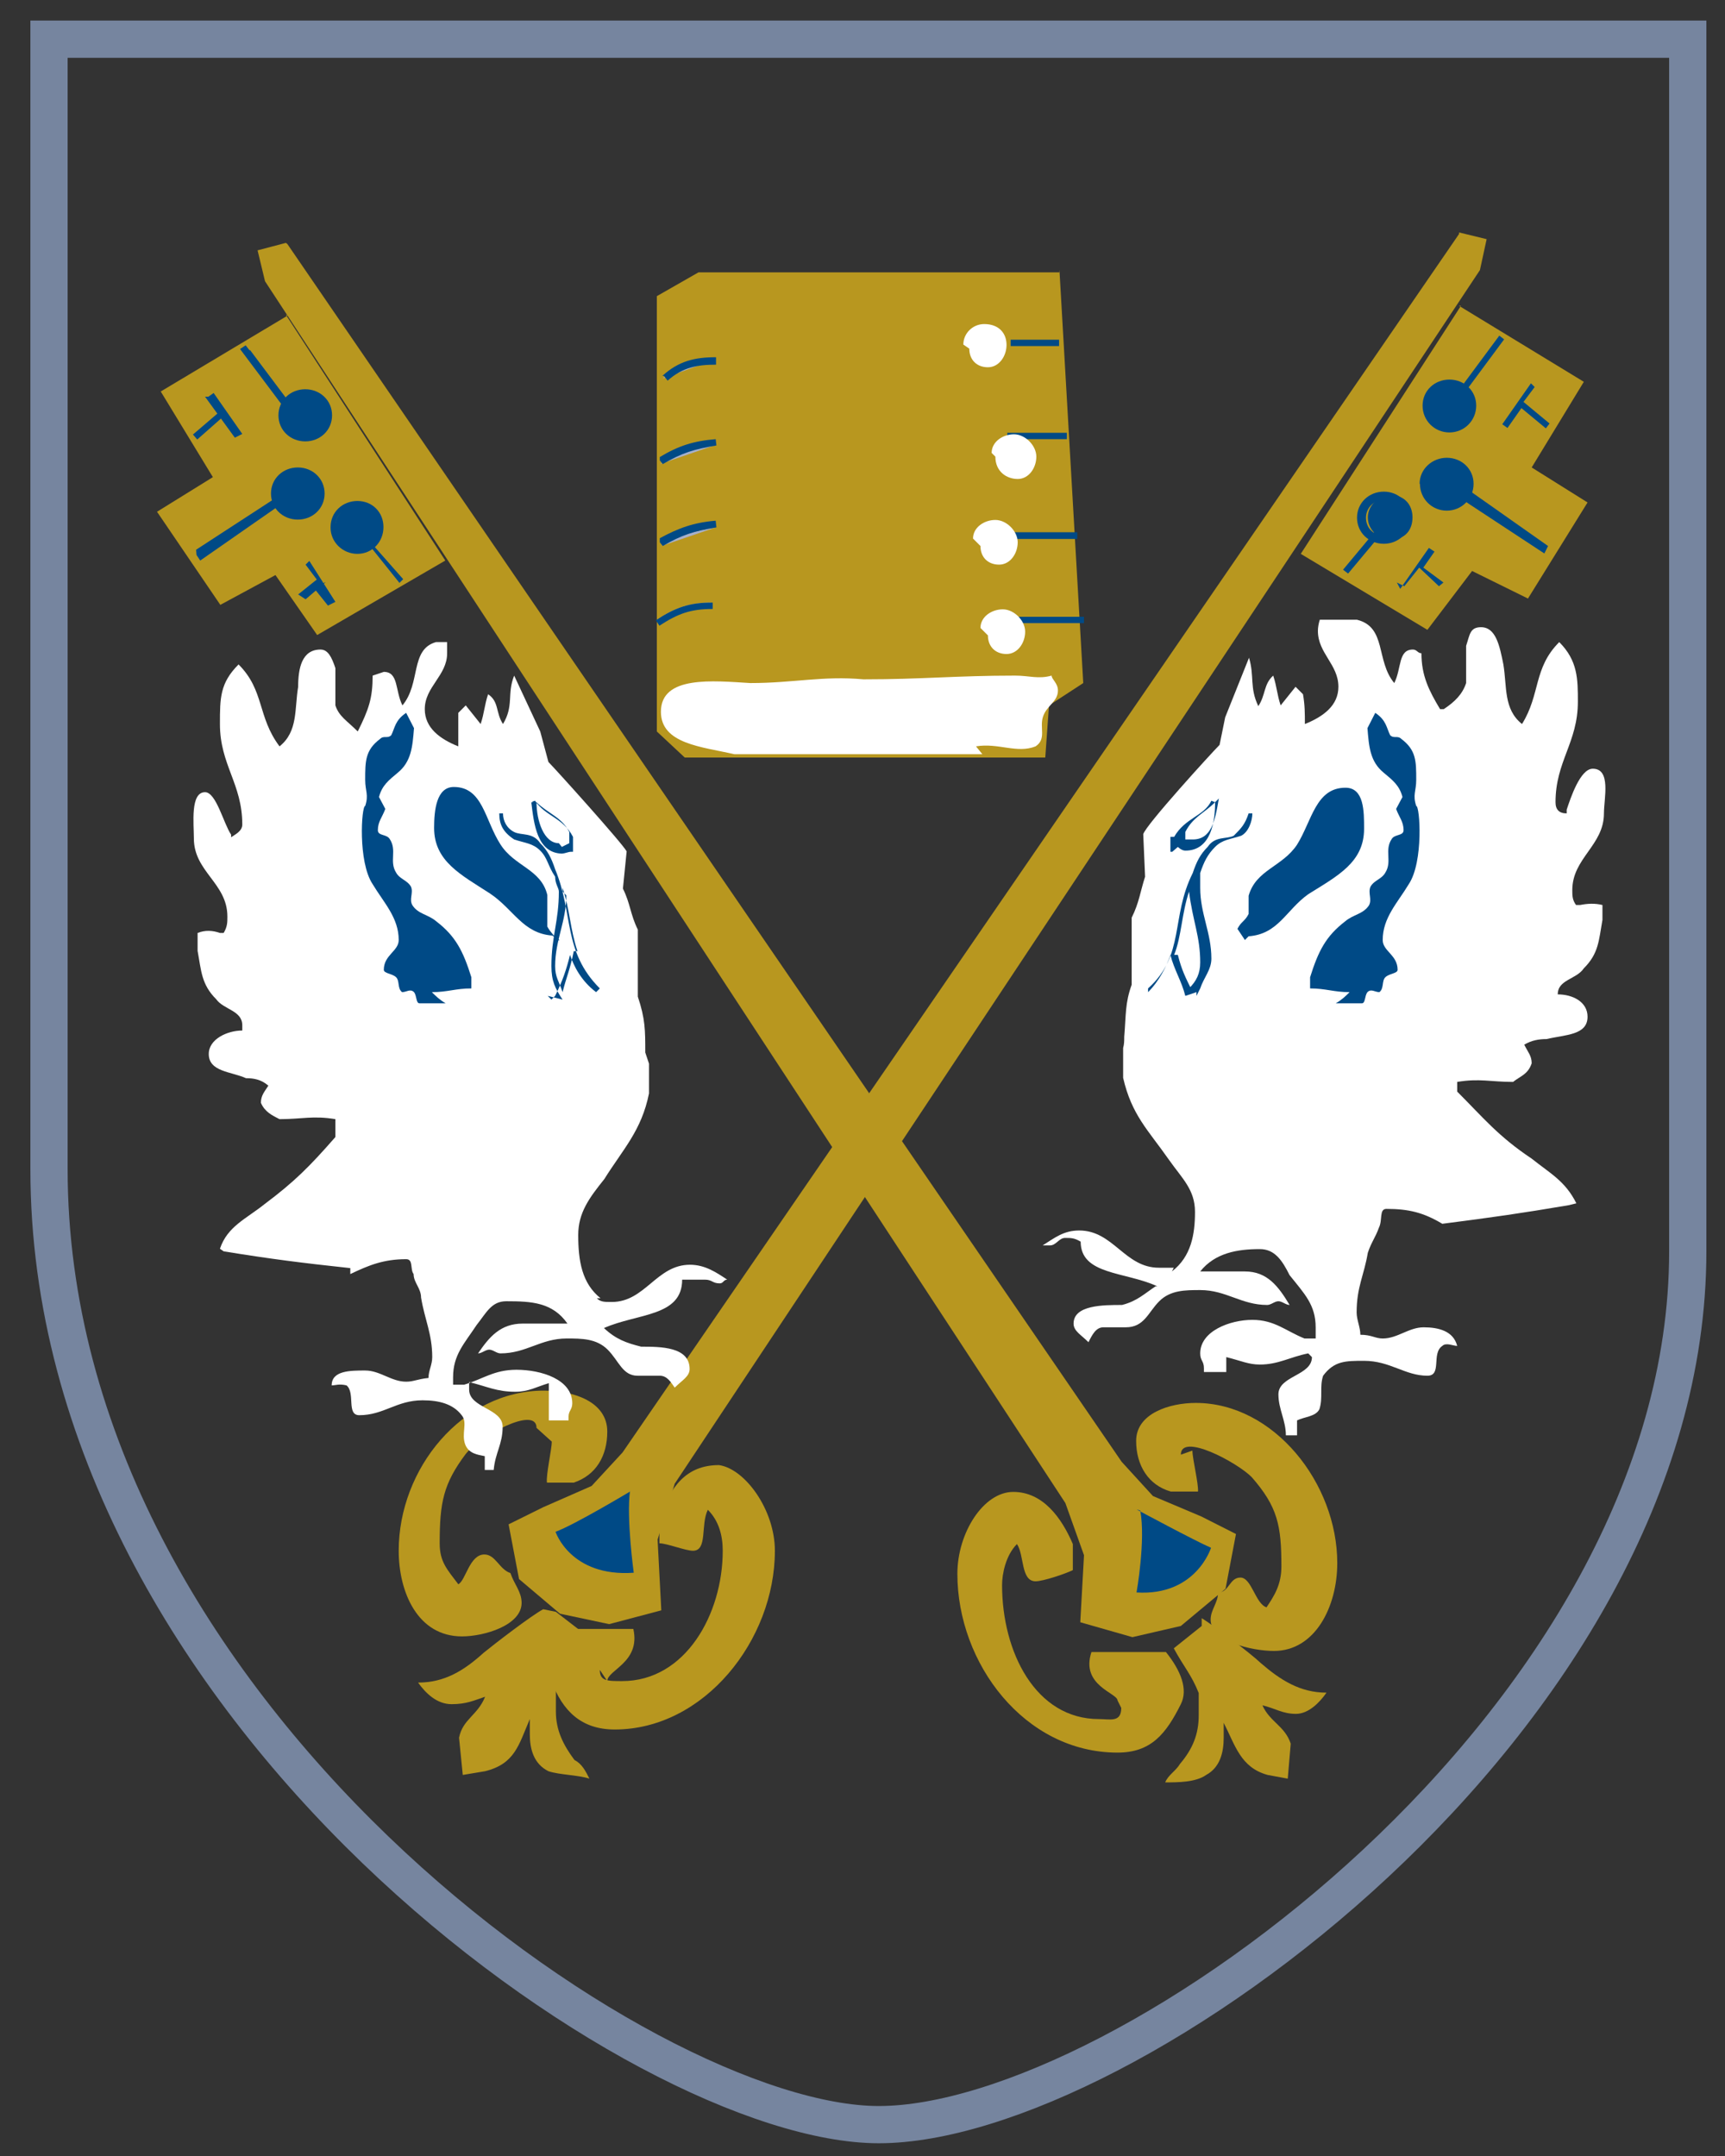
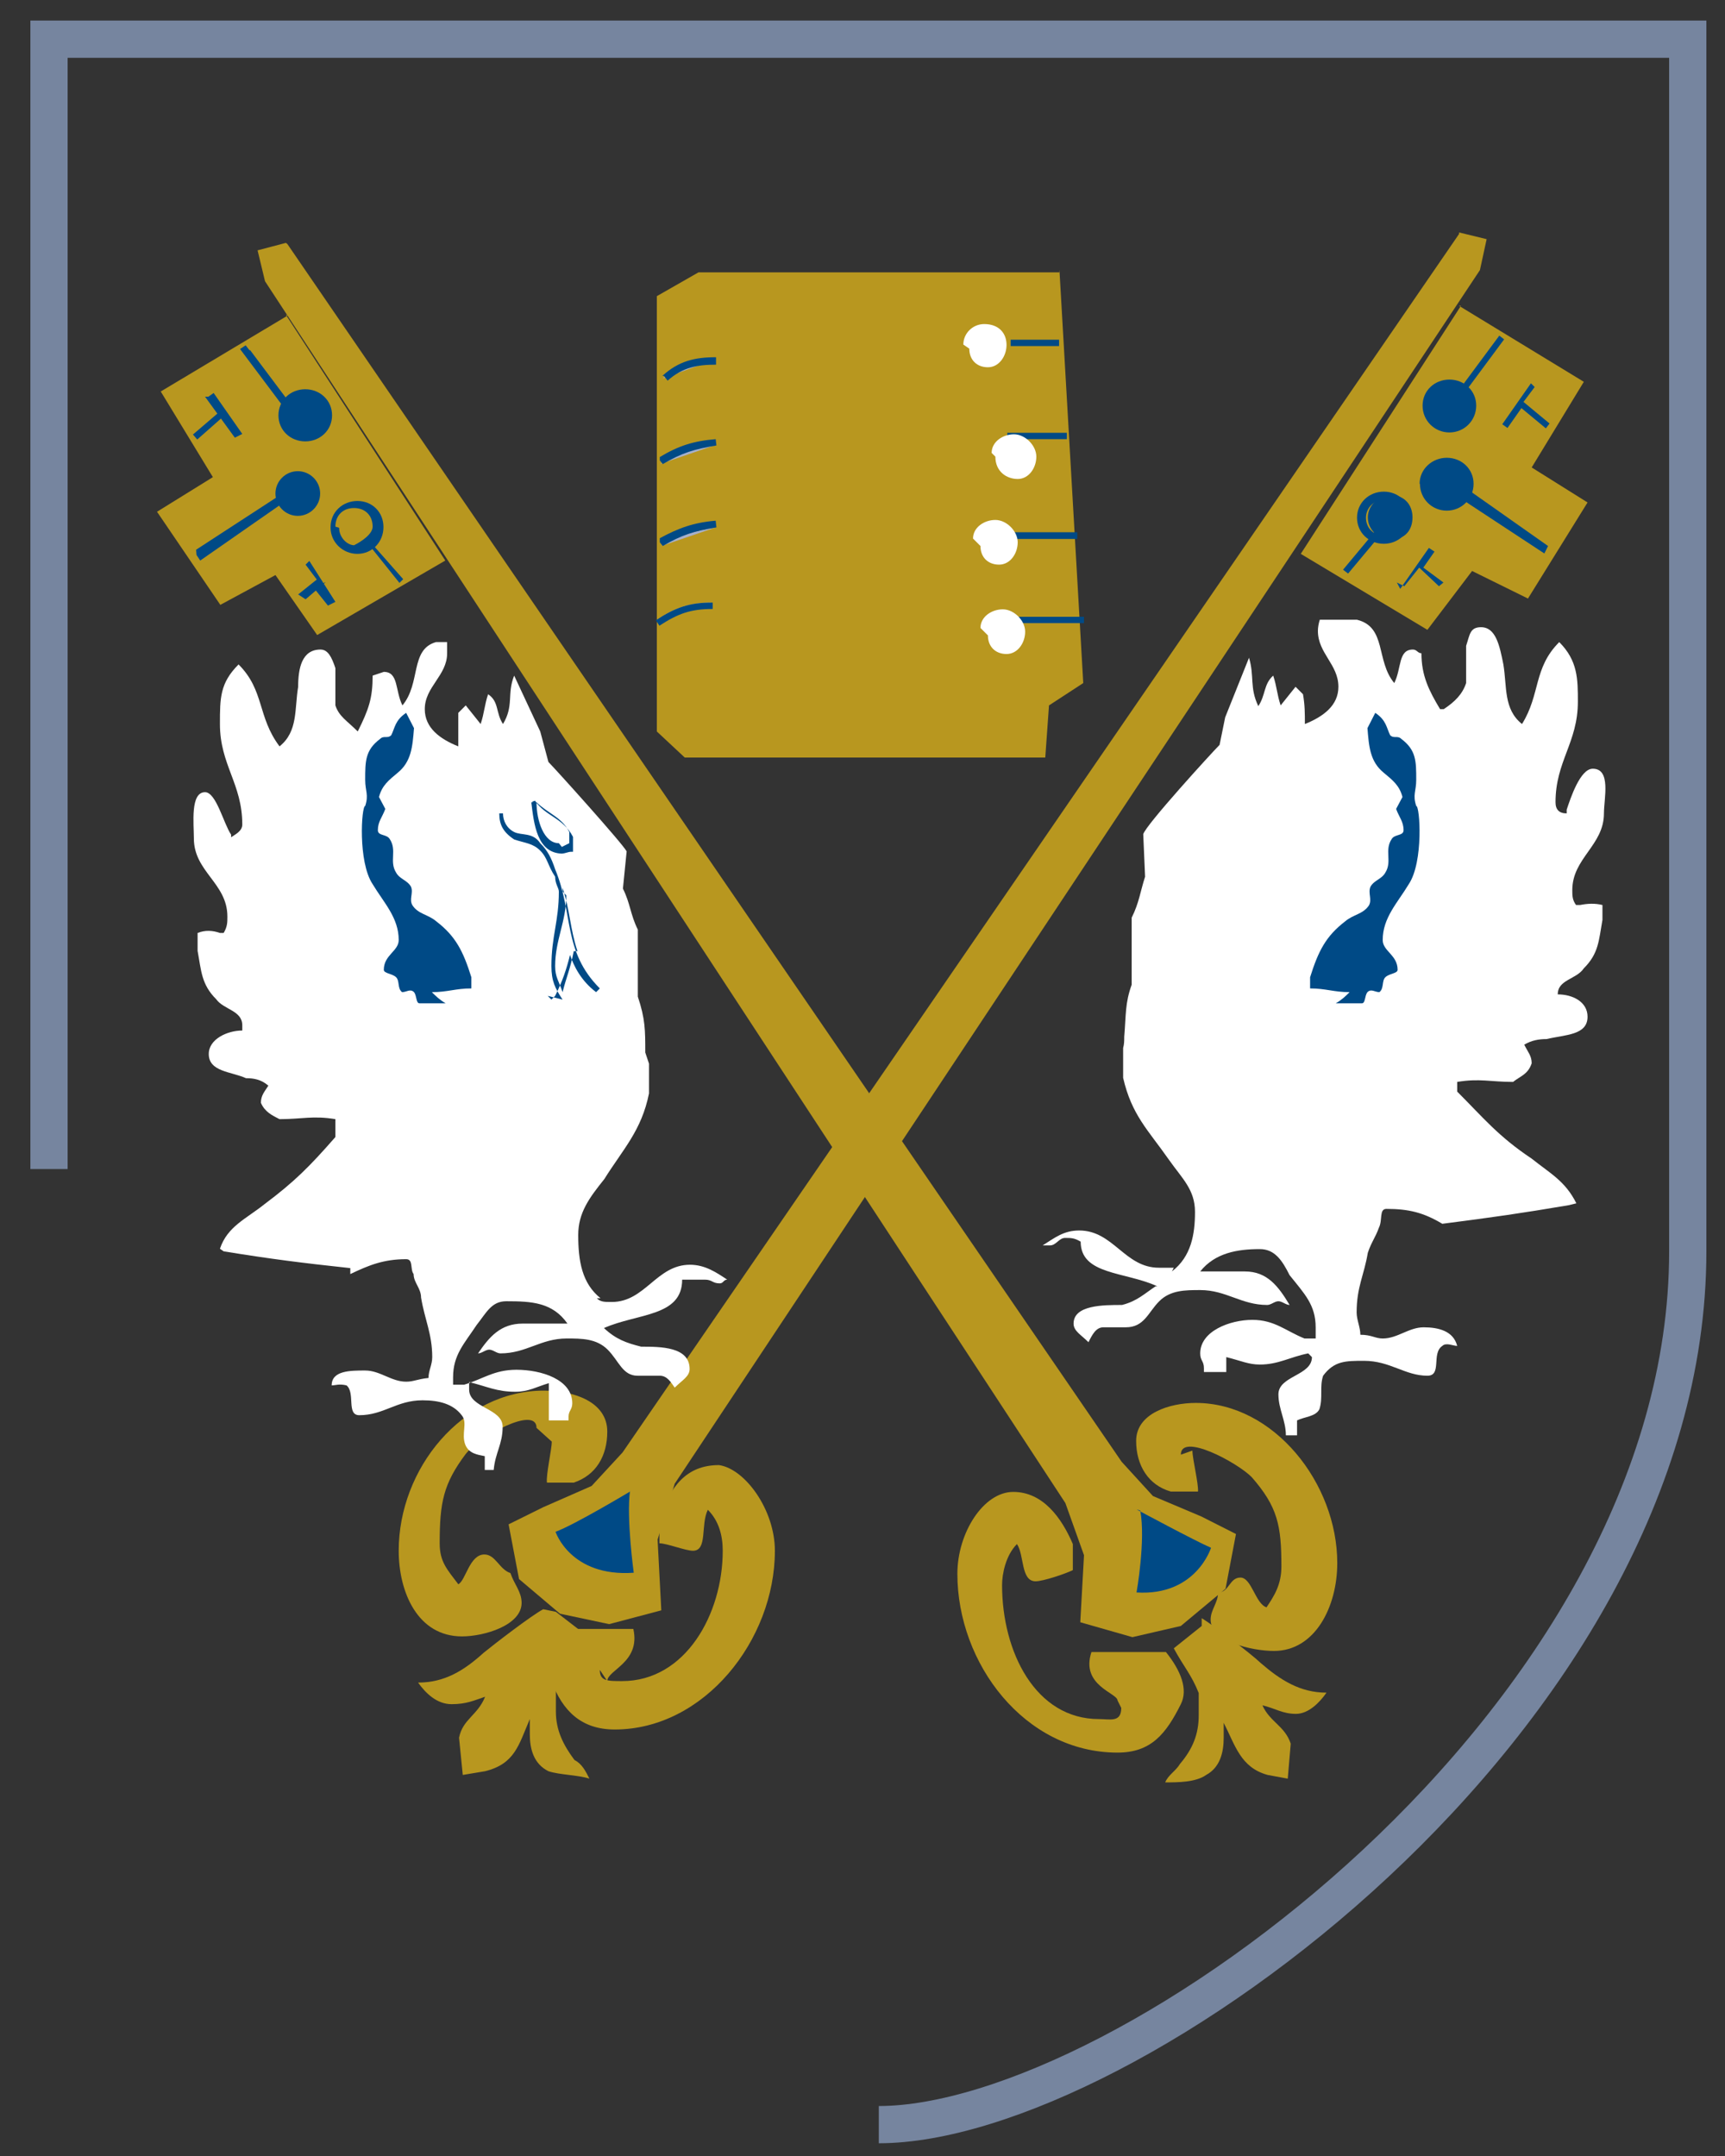
<svg xmlns="http://www.w3.org/2000/svg" width="44px" height="55px" viewBox="0 0 44 55" version="1.1">
  <rect x="0" y="0" width="44" height="55" fill="#333333" stroke="none" />
  <title>brighton-college-crest--transparent-bg</title>
  <desc>Created with Sketch.</desc>
  <g id="Symbols" stroke="none" stroke-width="1" fill="none" fill-rule="evenodd">
    <g id="Footer" transform="translate(-139, -41)">
      <g id="Group-5" transform="translate(128, 34)">
        <g id="brighton-college-crest--transparent-bg" transform="translate(12.25, 8)">
-           <path d="M0,28.823 L0,0 L41.8,0 L41.8,30.922 C41.8,42.845 27.455,53.2 21.166,53.2 C15.143,53.2 0,42.626 0,28.823" id="Path" stroke="#76859F" stroke-width="0.95" />
+           <path d="M0,28.823 L0,0 L41.8,0 L41.8,30.922 C41.8,42.845 27.455,53.2 21.166,53.2 " id="Path" stroke="#76859F" stroke-width="0.95" />
          <path d="M35.967,4.968 L14.63,36.052 L13.841,36.907 L12.606,37.449 L11.723,37.886 L11.989,39.282 L13.034,40.166 L14.288,40.432 L15.618,40.08 L15.523,38.275 L15.96,36.85 L36.499,5.89 L36.67,5.101 L35.967,4.93 M25.773,5.88 L26.381,16.425 L25.507,16.995 L25.412,18.325 L16.216,18.325 L15.504,17.66 L15.504,6.555 L16.568,5.947 L25.783,5.947" id="Shape" fill="#B8971F" fill-rule="nonzero" />
          <path d="M35.967,6.802 L39.149,8.74 L37.819,10.925 L39.244,11.818 L37.724,14.269 L36.299,13.566 L35.159,15.067 L31.929,13.129 L36.014,6.802 M6.089,7.049 L2.85,8.987 L4.18,11.172 L2.755,12.055 L4.37,14.43 L5.776,13.67 L6.84,15.2 L10.108,13.3 L6.042,7.03" id="Shape" fill="#B8971F" fill-rule="nonzero" />
-           <path d="M23.807,18.24 L17.48,18.24 C16.663,18.05 15.608,17.983 15.608,17.157 C15.608,16.226 16.938,16.368 17.888,16.425 C19,16.425 19.741,16.235 20.776,16.33 C22.277,16.33 23.132,16.235 24.643,16.235 C25.004,16.235 25.232,16.33 25.574,16.235 C25.574,16.33 25.735,16.425 25.735,16.615 C25.735,16.9 25.45,16.995 25.355,17.28 C25.26,17.565 25.45,17.85 25.165,18.04 C24.69,18.23 24.215,17.945 23.645,18.04" id="Path" fill="#FFFFFF" fill-rule="nonzero" />
          <path d="M35.15,9.357 C35.15,9.044 35.406,8.787 35.72,8.787 C36.033,8.787 36.29,9.044 36.29,9.357 C36.29,9.661 36.033,9.927 35.72,9.927 C35.406,9.927 35.15,9.661 35.15,9.357" id="Path" fill="#004A86" fill-rule="nonzero" />
          <path d="M35.036,9.348 C35.036,8.968 35.34,8.683 35.72,8.683 C36.1,8.683 36.404,8.968 36.404,9.348 C36.404,9.728 36.1,10.032 35.72,10.032 C35.34,10.032 35.036,9.728 35.036,9.348 M35.264,9.348 C35.264,9.604 35.454,9.804 35.72,9.804 C35.976,9.804 36.176,9.614 36.176,9.348 C36.176,9.101 35.986,8.901 35.72,8.901 C35.463,8.901 35.264,9.091 35.264,9.348 M35.074,11.343 C35.074,11.039 35.34,10.773 35.644,10.773 C35.967,10.773 36.214,11.039 36.214,11.343 C36.214,11.656 35.967,11.913 35.644,11.913 C35.34,11.913 35.074,11.656 35.074,11.343" id="Shape" fill="#004A86" fill-rule="nonzero" />
          <path d="M34.96,11.343 C34.96,10.963 35.283,10.678 35.653,10.678 C36.033,10.678 36.337,10.963 36.337,11.343 C36.337,11.723 36.033,12.027 35.653,12.027 C35.273,12.027 34.969,11.723 34.969,11.343 M35.254,11.343 C35.254,11.599 35.444,11.799 35.729,11.799 C36.014,11.799 36.204,11.609 36.204,11.343 C36.204,11.096 36.014,10.896 35.824,10.896 C35.634,10.896 35.349,11.086 35.349,11.343 M33.639,12.198 C33.639,11.894 33.924,11.628 34.209,11.628 C34.589,11.628 34.779,11.894 34.779,12.198 C34.779,12.521 34.589,12.768 34.209,12.768 C33.924,12.768 33.639,12.521 33.639,12.198" id="Shape" fill="#004A86" fill-rule="nonzero" />
          <path d="M33.364,12.207 C33.364,11.827 33.668,11.542 34.048,11.542 C34.428,11.542 34.713,11.827 34.732,12.207 C34.732,12.587 34.418,12.872 34.048,12.872 C33.668,12.872 33.364,12.587 33.364,12.207 M33.592,12.207 C33.592,12.464 33.782,12.663 34.048,12.663 C34.295,12.663 34.504,12.473 34.504,12.207 C34.504,11.96 34.295,11.751 34.048,11.751 C33.796,11.751 33.592,11.956 33.592,12.207" id="Shape" fill="#004A86" fill-rule="nonzero" />
          <path d="M12.825,35.777 C12.825,35.967 12.673,36.632 12.701,36.822 L13.385,36.822 C13.955,36.632 14.24,36.138 14.24,35.52 C14.24,34.76 13.385,34.475 12.625,34.475 C10.535,34.475 8.92,36.47 8.92,38.56 C8.92,39.605 9.395,40.745 10.535,40.745 C11.105,40.745 12.055,40.46 12.055,39.89 C12.055,39.605 11.865,39.415 11.77,39.13 C11.485,39.035 11.39,38.655 11.105,38.655 C10.725,38.655 10.63,39.32 10.44,39.415 C10.155,39.035 9.965,38.845 9.965,38.37 C9.965,37.325 10.06,36.85 10.63,36.09 C11.01,35.615 12.435,34.855 12.435,35.425 M14.24,41.885 C14.24,41.6 15.095,41.41 14.905,40.555 L13.195,40.555 C12.72,40.935 12.625,41.41 12.815,41.885 C13.1,42.645 13.575,43.12 14.43,43.12 C16.71,43.12 18.515,40.84 18.515,38.56 C18.515,37.515 17.755,36.47 17.09,36.375 C16.235,36.375 15.855,36.945 15.57,37.705 L15.57,38.37 C15.76,38.37 16.235,38.56 16.425,38.56 C16.805,38.56 16.615,37.895 16.805,37.515 C17.09,37.8 17.185,38.18 17.185,38.56 C17.185,40.175 16.235,41.885 14.62,41.885 C14.24,41.885 14.05,41.885 14.05,41.6" id="Shape" fill="#B8971F" fill-rule="nonzero" />
          <path d="M12.606,40.052 C12.302,40.213 11.352,40.945 11.086,41.163 C10.592,41.61 10.098,41.923 9.414,41.923 C9.604,42.189 9.889,42.474 10.269,42.474 C10.649,42.474 10.839,42.379 11.124,42.284 C10.934,42.759 10.554,42.854 10.459,43.329 L10.554,44.279 L11.124,44.184 C11.884,43.994 11.979,43.519 12.264,42.854 L12.264,43.234 C12.264,43.614 12.359,43.994 12.739,44.184 C13.024,44.279 13.499,44.279 13.784,44.374 C13.689,44.184 13.594,43.994 13.404,43.899 C13.119,43.519 12.929,43.139 12.929,42.664 L12.929,41.8 C13.119,41.325 13.309,41.078 13.594,40.631 L12.929,40.118 M6.08,5.225 L27.36,36.29 L28.158,37.164 L29.393,37.686 L30.276,38.133 L30.01,39.529 L28.87,40.479 L27.635,40.764 L26.305,40.384 L26.4,38.674 L25.925,37.344 L5.51,6.175 L5.32,5.386 L6.042,5.196" id="Shape" fill="#B8971F" fill-rule="nonzero" />
          <path d="M29.165,36.005 C29.165,36.214 29.326,36.86 29.307,37.05 L28.614,37.05 C28.044,36.888 27.73,36.385 27.73,35.758 C27.73,35.055 28.585,34.789 29.25,34.789 C31.245,34.789 32.86,36.841 32.86,38.874 C32.86,39.995 32.29,41.116 31.245,41.116 C30.675,41.116 29.63,40.869 29.63,40.318 C29.63,40.061 29.82,39.89 29.82,39.624 C30.105,39.624 30.105,39.244 30.39,39.244 C30.675,39.244 30.77,39.909 31.055,40.004 C31.245,39.719 31.435,39.434 31.435,38.959 C31.435,37.914 31.34,37.439 30.675,36.679 C30.295,36.299 28.87,35.539 28.87,36.109 M27.255,42.379 C27.255,42.189 26.305,41.999 26.59,41.144 L28.49,41.144 C28.87,41.619 29.06,42.094 28.87,42.474 C28.49,43.234 28.11,43.709 27.255,43.709 C24.88,43.709 23.17,41.429 23.17,39.149 C23.17,38.104 23.835,37.059 24.595,37.059 C25.355,37.059 25.83,37.724 26.115,38.389 L26.115,39.054 C25.925,39.149 25.355,39.339 25.165,39.339 C24.785,39.339 24.88,38.674 24.69,38.389 C24.405,38.674 24.31,39.149 24.31,39.434 C24.31,41.144 25.165,42.854 26.78,42.854 C27.065,42.854 27.35,42.949 27.35,42.569" id="Shape" fill="#B8971F" fill-rule="nonzero" />
          <path d="M29.402,40.28 C29.687,40.451 30.656,41.182 30.903,41.42 C31.407,41.857 31.91,42.18 32.585,42.18 C32.414,42.427 32.129,42.721 31.806,42.721 C31.464,42.721 31.274,42.579 30.951,42.503 C31.141,42.93 31.521,43.025 31.673,43.481 L31.597,44.374 L31.084,44.279 C30.39,44.089 30.257,43.519 29.963,42.949 L29.963,43.329 C29.963,43.709 29.868,44.089 29.516,44.279 C29.25,44.469 28.794,44.469 28.471,44.469 C28.547,44.279 28.737,44.184 28.851,43.994 C29.174,43.614 29.326,43.234 29.326,42.759 L29.326,42.189 C29.136,41.714 28.946,41.524 28.69,41.049 L29.402,40.479" id="Path" fill="#B8971F" fill-rule="nonzero" />
          <path d="M5.966,9.595 C5.966,9.281 6.222,9.025 6.536,9.025 C6.849,9.025 7.106,9.281 7.106,9.595 C7.106,9.908 6.849,10.165 6.536,10.165 C6.222,10.165 5.966,9.908 5.966,9.595" id="Path" fill="#004A86" fill-rule="nonzero" />
          <path d="M5.852,9.595 C5.852,9.215 6.156,8.93 6.536,8.93 C6.916,8.93 7.22,9.215 7.22,9.595 C7.22,9.975 6.916,10.26 6.536,10.26 C6.156,10.26 5.852,9.975 5.852,9.595 M6.08,9.595 C6.08,9.842 6.27,10.051 6.536,10.051 C6.792,10.051 6.992,9.842 6.992,9.595 C6.992,9.348 6.802,9.139 6.536,9.139 C6.284,9.139 6.08,9.343 6.08,9.595 M5.776,11.59 C5.776,11.276 6.032,11.02 6.346,11.02 C6.659,11.02 6.916,11.276 6.916,11.59 C6.916,11.903 6.659,12.16 6.346,12.16 C6.032,12.16 5.776,11.903 5.776,11.59" id="Shape" fill="#004A86" fill-rule="nonzero" />
-           <path d="M5.662,11.59 C5.662,11.21 5.966,10.925 6.346,10.925 C6.726,10.925 7.03,11.21 7.03,11.59 C7.03,11.97 6.726,12.255 6.346,12.255 C5.966,12.255 5.662,11.97 5.662,11.59 M5.89,11.59 C5.89,11.837 6.08,12.046 6.346,12.046 C6.602,12.046 6.802,11.837 6.802,11.59 C6.802,11.343 6.612,11.134 6.346,11.134 C6.089,11.134 5.89,11.324 5.89,11.59 M7.296,12.445 C7.296,12.141 7.552,11.875 7.866,11.875 C8.179,11.875 8.436,12.141 8.436,12.445 C8.436,12.768 8.179,13.015 7.866,13.015 C7.552,13.015 7.296,12.768 7.296,12.445" id="Shape" fill="#004A86" fill-rule="nonzero" />
          <path d="M7.182,12.445 C7.182,12.065 7.486,11.78 7.866,11.78 C8.246,11.78 8.531,12.065 8.531,12.445 C8.531,12.825 8.246,13.129 7.866,13.129 C7.486,13.129 7.182,12.825 7.182,12.464 M7.4,12.464 C7.4,12.701 7.59,12.901 7.78,12.91 C7.97,12.815 8.255,12.625 8.255,12.435 C8.255,12.15 8.065,11.96 7.78,11.96 C7.495,11.96 7.305,12.15 7.305,12.435" id="Shape" fill="#004A86" fill-rule="nonzero" />
          <path d="M5.063,7.98 L6.203,9.5 M4.94,7.856 L6.08,9.376 M8.93,13.822 L8.113,12.853 M4.123,9.053 L4.864,10.098 M3.724,10.146 L4.389,9.576 M3.819,13.091 L5.842,11.732 M6.735,13.252 L7.4,14.297 M6.45,14.25 L7.02,13.775 M37.05,7.6 L35.91,9.148 M38.19,12.853 L36.166,11.485 M38.275,9.87 L37.61,9.3 M37.8,8.825 L37.04,9.87 M35.33,13.955 L34.76,13.48 M35.045,13.005 L34.285,14.05 M32.765,13.575 L33.525,12.53 M25.65,9.975 L24.13,9.975 M25.935,12.54 L24.13,12.54 M25.65,7.695 L24.415,7.695 M26.296,14.753 L24.301,14.753 M16.891,14.373 C16.321,14.373 15.941,14.516 15.485,14.829 M16.967,8.179 C16.435,8.179 16.055,8.274 15.656,8.654 M16.967,10.364 C16.397,10.459 16.064,10.554 15.58,10.839 M17.005,12.454 C16.435,12.549 16.102,12.644 15.618,12.929" id="Shape" fill="#A6B0CB" fill-rule="nonzero" />
          <path d="M15.485,14.82 C15.96,14.506 16.34,14.364 16.929,14.373 L16.929,14.535 C16.359,14.535 16.036,14.658 15.57,14.962 L15.475,14.82 L15.485,14.82 Z M24.348,14.896 L26.4,14.896 L26.4,14.734 L24.31,14.734 L24.31,14.924 L24.348,14.896 Z M7.058,13.851 L6.545,14.288 L6.355,14.164 L6.83,13.784 L6.545,13.404 L6.64,13.309 L7.305,14.354 L7.115,14.449 L6.735,13.974 L7.058,13.851 Z M34.466,14.022 L35.197,12.977 L35.34,13.072 L35.055,13.48 L35.568,13.86 L35.454,13.955 L34.95,13.48 L34.57,13.955 L34.38,13.86 L34.466,14.022 Z M8.056,12.92 L8.179,12.806 L9.034,13.775 L8.939,13.87 L8.179,12.92 L8.056,12.92 Z M33.012,13.528 L33.82,12.559 L33.953,12.654 L33.136,13.632 L33.012,13.537 L33.012,13.528 Z M3.752,13.024 L5.795,11.694 L5.89,11.884 L3.857,13.3 L3.762,13.157 L3.752,13.024 Z M36.119,11.599 L36.214,11.504 L38.237,12.929 L38.142,13.119 L36.119,11.789 L36.119,11.599 Z M15.58,12.73 C16.055,12.473 16.435,12.331 17.005,12.283 L17.024,12.454 C16.454,12.549 16.14,12.644 15.656,12.929 L15.58,12.834 L15.58,12.73 Z M24.443,12.749 L26.229,12.749 L26.229,12.578 L24.519,12.578 L24.519,12.749 L24.443,12.749 Z M15.58,10.659 C16.055,10.374 16.435,10.25 17.005,10.203 L17.024,10.364 C16.454,10.459 16.14,10.554 15.656,10.839 L15.58,10.744 L15.58,10.659 Z M3.667,10.089 L4.332,9.519 L4.427,9.642 L3.781,10.212 L3.667,10.079 L3.667,10.089 Z M24.443,10.203 L25.963,10.203 L25.963,10.041 L24.443,10.041 L24.443,10.203 Z M4.066,9.12 L4.199,9.025 L4.93,10.07 L4.74,10.165 L3.98,9.12 L4.066,9.12 Z M37.582,9.376 L37.202,9.918 L37.069,9.823 L37.8,8.778 L37.895,8.873 L37.61,9.253 L38.275,9.804 L38.18,9.927 L37.515,9.376 L37.582,9.376 Z M6.042,9.424 L6.013,9.424 L4.873,7.904 L5.016,7.809 L5.111,7.932 L5.13,7.932 L6.27,9.452 L6.127,9.547 L6.032,9.424 L6.042,9.424 Z M35.853,9.101 L36.993,7.562 L37.116,7.657 L35.976,9.196 L35.853,9.101 Z M15.646,8.588 C16.064,8.208 16.473,8.113 17.014,8.113 L17.014,8.303 C16.539,8.303 16.159,8.369 15.779,8.711 L15.684,8.588 L15.646,8.588 Z M24.529,7.828 L25.764,7.828 L25.764,7.666 L24.529,7.666 L24.529,7.837 L24.529,7.828 Z" id="Shape" fill="#004A86" fill-rule="nonzero" />
          <path d="M23.322,7.79 C23.322,7.505 23.56,7.267 23.854,7.267 C24.234,7.267 24.424,7.505 24.424,7.799 C24.424,8.084 24.234,8.369 23.949,8.369 C23.664,8.369 23.474,8.179 23.474,7.894 M23.569,12.739 C23.569,12.454 23.854,12.264 24.139,12.264 C24.424,12.264 24.709,12.549 24.709,12.834 C24.709,13.119 24.519,13.404 24.234,13.404 C23.949,13.404 23.759,13.214 23.759,12.929 M23.759,15.019 C23.759,14.734 24.044,14.544 24.329,14.544 C24.614,14.544 24.899,14.829 24.899,15.114 C24.899,15.399 24.709,15.684 24.424,15.684 C24.139,15.684 23.949,15.494 23.949,15.209 M24.044,10.554 C24.044,10.269 24.329,10.079 24.614,10.079 C24.899,10.079 25.184,10.364 25.184,10.649 C25.184,10.934 24.994,11.219 24.709,11.219 C24.424,11.219 24.139,11.029 24.139,10.649 M12.739,18.439 C12.929,18.629 14.639,20.529 14.734,20.719 L14.639,21.669 C14.829,22.049 14.829,22.334 15.019,22.714 L15.019,24.424 C15.209,24.994 15.209,25.279 15.209,25.849 L15.304,26.134 L15.304,26.894 C15.114,27.844 14.639,28.319 14.164,29.079 C13.784,29.554 13.499,29.934 13.499,30.504 C13.499,31.169 13.594,31.739 14.069,32.119 L13.974,32.119 C14.069,32.214 14.164,32.214 14.354,32.214 C15.209,32.214 15.494,31.264 16.349,31.264 C16.729,31.264 17.014,31.454 17.299,31.644 C17.204,31.644 17.204,31.739 17.109,31.739 C16.919,31.739 16.919,31.644 16.729,31.644 L16.15,31.644 C16.15,32.594 15.01,32.499 14.155,32.879 C14.459,33.164 14.725,33.259 15.105,33.354 C15.599,33.354 16.34,33.354 16.34,33.924 C16.34,34.114 16.15,34.209 15.96,34.399 C15.865,34.266 15.77,34.095 15.58,34.095 L15.01,34.095 C14.63,34.095 14.535,33.715 14.25,33.43 C13.965,33.145 13.585,33.145 13.205,33.145 C12.54,33.145 12.179,33.525 11.514,33.525 C11.419,33.525 11.324,33.43 11.229,33.43 C11.134,33.43 11.039,33.525 10.944,33.525 C11.229,33.107 11.514,32.765 12.084,32.765 L13.224,32.765 C12.844,32.224 12.312,32.195 11.666,32.195 C11.286,32.195 11.162,32.48 10.906,32.803 C10.592,33.278 10.307,33.563 10.307,34.133 L10.307,34.323 L10.592,34.323 C11.067,34.181 11.352,33.943 11.922,33.943 C12.559,33.943 13.347,34.19 13.347,34.798 C13.347,34.96 13.252,34.988 13.252,35.14 L13.252,35.235 L12.749,35.235 L12.749,34.285 C12.426,34.38 12.236,34.504 11.894,34.504 C11.419,34.504 11.181,34.371 10.716,34.257 L10.716,34.447 C10.716,34.922 11.571,34.922 11.571,35.397 C11.571,35.843 11.381,36.062 11.343,36.499 L11.115,36.499 L11.115,36.622 L11.115,36.147 C10.925,36.109 10.716,36.081 10.621,35.862 C10.507,35.577 10.687,35.292 10.526,35.102 C10.307,34.817 9.956,34.722 9.528,34.722 C8.863,34.722 8.54,35.102 7.913,35.102 C7.581,35.102 7.818,34.532 7.59,34.342 C7.4,34.295 7.305,34.342 7.21,34.342 C7.21,33.962 7.685,33.962 8.065,33.962 C8.445,33.962 8.73,34.247 9.11,34.247 C9.3,34.247 9.395,34.181 9.68,34.152 C9.68,33.962 9.775,33.82 9.775,33.62 C9.775,33.031 9.585,32.67 9.49,32.1 C9.49,31.863 9.3,31.72 9.3,31.502 C9.205,31.378 9.3,31.122 9.11,31.122 C8.54,31.122 8.16,31.274 7.685,31.502 L7.685,31.35 C6.45,31.217 5.69,31.122 4.455,30.922 L4.36,30.856 C4.55,30.286 5.025,30.096 5.5,29.716 C6.26,29.146 6.64,28.766 7.305,28.006 L7.305,27.55 C6.735,27.455 6.45,27.55 5.88,27.55 C5.69,27.455 5.5,27.36 5.405,27.132 C5.405,26.942 5.5,26.847 5.595,26.695 C5.405,26.533 5.215,26.505 5.025,26.505 C4.645,26.334 4.075,26.343 4.075,25.887 C4.075,25.507 4.55,25.289 4.93,25.289 L4.93,25.156 C4.93,24.776 4.455,24.757 4.265,24.491 C3.885,24.111 3.885,23.769 3.79,23.256 L3.79,22.8 C3.98,22.724 4.17,22.733 4.36,22.8 L4.455,22.8 C4.55,22.638 4.55,22.534 4.55,22.382 C4.55,21.527 3.695,21.242 3.695,20.387 C3.695,20.007 3.6,19.209 3.98,19.209 C4.265,19.209 4.455,20.016 4.645,20.292 L4.645,20.358 C4.74,20.292 4.93,20.206 4.93,20.035 C4.93,18.99 4.36,18.515 4.36,17.47 C4.36,16.805 4.36,16.425 4.835,15.95 C5.5,16.615 5.31,17.28 5.88,18.04 C6.355,17.66 6.26,17.09 6.355,16.52 C6.355,16.045 6.45,15.57 6.925,15.57 C7.115,15.57 7.21,15.76 7.305,16.045 L7.305,16.995 C7.4,17.28 7.59,17.375 7.875,17.66 C8.16,17.09 8.255,16.805 8.255,16.235 L8.54,16.14 C8.92,16.14 8.825,16.615 9.015,16.995 C9.49,16.425 9.205,15.57 9.87,15.38 L10.155,15.38 L10.155,15.665 C10.155,16.235 9.585,16.52 9.585,17.09 C9.585,17.565 9.965,17.85 10.44,18.04 L10.44,17.185 L10.63,16.995 L11.01,17.47 C11.105,17.185 11.105,16.995 11.2,16.71 C11.485,16.9 11.39,17.185 11.58,17.47 C11.865,16.995 11.675,16.71 11.865,16.235 L12.53,17.66" id="Shape" fill="#FFFFFF" fill-rule="nonzero" />
          <path d="M12.35,19.456 C12.635,19.874 13.081,19.912 13.319,20.368 L13.319,20.681 C13.224,20.681 13.167,20.719 13.081,20.719 C12.511,20.719 12.416,20.054 12.35,19.484" id="Path" fill="#FFFFFF" fill-rule="nonzero" />
          <path d="M12.302,19.475 L12.35,19.456 L12.302,19.456 L12.397,19.427 C12.663,19.826 13.11,19.855 13.366,20.349 L13.366,20.729 L13.319,20.729 C13.243,20.729 13.186,20.767 13.081,20.776 C12.445,20.757 12.369,20.016 12.302,19.465 M13.081,20.605 L13.271,20.51 L13.271,20.225 C13.081,19.845 12.72,19.75 12.435,19.465 C12.435,19.94 12.625,20.51 13.005,20.51 M13.1,24.5 C12.91,24.215 12.815,24.025 12.815,23.645 C12.815,22.885 13.005,22.505 13.005,21.745 C13.005,21.65 12.91,21.555 12.91,21.365 C12.72,21.08 12.72,20.89 12.53,20.7 C12.34,20.51 12.15,20.51 11.865,20.415 C11.58,20.225 11.485,20.035 11.485,19.75 L11.58,19.75 C11.58,19.94 11.675,20.13 11.865,20.225 C12.055,20.32 12.34,20.225 12.53,20.51 C12.72,20.7 12.815,20.89 12.91,21.175 C13.385,22.315 13.1,23.265 14.05,24.215 L13.955,24.31 C13.575,24.025 13.385,23.645 13.29,23.36 C13.195,23.74 13.1,24.025 12.91,24.405 L12.815,24.5 L12.72,24.405 L13.1,24.5 Z M13.195,21.84 C13.195,22.505 12.91,22.98 12.91,23.645 C12.91,23.93 13.005,24.025 13.1,24.31 C13.195,23.93 13.29,23.74 13.385,23.265 L13.48,23.265 C13.29,22.695 13.29,22.22 13.1,21.65 L13.1,21.745 L13.195,21.84 Z" id="Shape" fill="#004A86" fill-rule="nonzero" />
-           <path d="M12.977,22.99 C12.882,22.857 12.787,22.781 12.711,22.638 L12.711,21.831 C12.549,21.166 11.875,21.109 11.514,20.539 C11.115,19.921 11.067,19.076 10.326,19.076 C9.88,19.076 9.823,19.674 9.823,20.121 C9.823,20.976 10.516,21.318 11.248,21.793 C11.856,22.201 12.084,22.809 12.834,22.866 L13.024,22.98" id="Path" fill="#004A86" fill-rule="nonzero" />
          <path d="M9.31,17.575 C9.272,18.05 9.243,18.43 8.892,18.715 C8.664,18.905 8.493,19.038 8.417,19.332 L8.578,19.636 C8.502,19.845 8.388,19.959 8.388,20.178 C8.388,20.33 8.616,20.273 8.692,20.406 C8.882,20.691 8.673,20.976 8.854,21.261 C8.949,21.432 9.139,21.451 9.234,21.622 C9.3,21.783 9.177,21.945 9.272,22.097 C9.424,22.325 9.671,22.325 9.88,22.505 C10.374,22.885 10.564,23.265 10.773,23.93 L10.773,24.215 C10.374,24.215 10.165,24.31 9.766,24.31 C9.861,24.405 9.956,24.5 10.117,24.595 L9.452,24.595 C9.357,24.595 9.386,24.405 9.31,24.31 C9.215,24.215 9.12,24.31 9.006,24.31 C8.882,24.215 8.949,24.025 8.854,23.93 C8.759,23.835 8.54,23.835 8.54,23.74 C8.54,23.36 8.92,23.265 8.92,22.98 C8.92,22.41 8.54,22.03 8.255,21.555 C7.875,20.985 7.97,19.56 8.065,19.56 C8.16,19.275 8.065,19.18 8.065,18.895 C8.065,18.42 8.065,18.135 8.445,17.85 C8.54,17.755 8.635,17.85 8.73,17.755 C8.825,17.565 8.825,17.375 9.11,17.185" id="Path" fill="#004A86" fill-rule="nonzero" />
          <path d="M29.697,19.456 C29.412,19.874 28.965,19.912 28.747,20.368 L28.747,20.681 C28.823,20.681 28.88,20.719 28.965,20.719 C29.535,20.719 29.63,20.054 29.63,19.484" id="Path" fill="#FFFFFF" fill-rule="nonzero" />
          <path d="M28.728,20.729 L28.68,20.729 L28.68,20.349 C28.87,19.855 29.345,19.826 29.63,19.427 L29.725,19.465 C29.63,19.94 29.535,20.7 28.965,20.7 C28.775,20.7 28.775,20.605 28.68,20.605 M29.535,19.465 C29.25,19.75 28.87,19.845 28.68,20.225 L28.68,20.415 L28.87,20.415 C29.25,20.415 29.44,19.94 29.44,19.37 M28.775,24.595 C28.585,24.215 28.49,23.93 28.395,23.55 C28.3,23.835 28.11,24.215 27.825,24.5 L27.73,24.405 C28.585,23.455 28.3,22.505 28.775,21.365 C28.87,21.08 28.965,20.89 29.155,20.605 C29.44,20.32 29.63,20.415 29.915,20.32 C30.105,20.13 30.2,20.035 30.295,19.75 L30.39,19.75 C30.39,19.94 30.295,20.225 30.01,20.32 C29.82,20.415 29.535,20.32 29.44,20.51 C29.25,20.7 29.155,20.89 29.06,21.175 C28.965,21.27 28.965,21.365 28.965,21.555 C28.965,22.22 29.155,22.6 29.155,23.36 C29.155,23.645 28.965,23.835 28.87,24.12 L28.775,24.215 L28.68,24.025 L28.775,24.595 Z M28.775,24.405 C28.87,24.12 28.965,24.025 28.965,23.74 C29.06,22.98 28.775,22.6 28.775,21.84 C28.585,22.505 28.585,22.98 28.395,23.55 L28.49,23.55 C28.585,23.93 28.68,24.215 28.87,24.5 L28.775,24.405 Z" id="Shape" fill="#004A86" fill-rule="nonzero" />
-           <path d="M29.07,22.99 C29.165,22.857 29.26,22.781 29.336,22.638 L29.336,21.831 C29.497,21.166 30.172,21.109 30.542,20.539 C30.941,19.921 30.989,19.076 31.72,19.076 C32.1,19.076 32.195,19.674 32.195,20.121 C32.195,20.976 31.435,21.318 30.77,21.793 C30.105,22.201 29.915,22.809 29.155,22.866 L28.965,22.98" id="Path" fill="#004A86" fill-rule="nonzero" />
          <path d="M32.737,17.575 C32.775,18.05 32.813,18.43 33.155,18.715 C33.383,18.905 33.554,19.038 33.63,19.332 L33.468,19.636 C33.544,19.845 33.658,19.959 33.658,20.178 C33.658,20.33 33.43,20.273 33.354,20.406 C33.164,20.691 33.449,20.976 33.259,21.261 C33.164,21.432 32.974,21.451 32.879,21.622 C32.879,21.783 32.974,21.945 32.879,22.097 C32.784,22.325 32.499,22.325 32.309,22.505 C31.834,22.885 31.644,23.265 31.454,23.93 L31.454,24.215 C31.834,24.215 32.119,24.31 32.499,24.31 L32.214,24.595 L32.879,24.595 C32.974,24.595 32.974,24.405 33.069,24.31 C33.164,24.215 33.259,24.31 33.354,24.31 C33.544,24.215 33.449,24.025 33.544,23.93 C33.639,23.835 33.924,23.835 33.924,23.74 C33.924,23.36 33.449,23.265 33.449,22.98 C33.449,22.41 33.734,22.03 34.019,21.555 C34.589,20.7 34.969,20.13 35.064,19.18 C34.874,19.18 34.779,19.275 34.494,19.275 C34.399,19.275 34.494,19.18 34.399,19.085 L34.494,19.37 L34.209,19.465 L34.209,18.8 C34.209,18.325 34.209,18.04 33.829,17.755 C33.734,17.66 33.639,17.66 33.544,17.565 C33.449,17.375 33.449,17.185 33.164,16.995" id="Path" fill="#004A86" fill-rule="nonzero" />
          <path d="M29.858,18.002 C29.668,18.192 27.958,20.064 27.911,20.282 L27.958,21.365 C27.835,21.745 27.806,22.03 27.616,22.41 L27.616,24.12 C27.445,24.595 27.474,24.88 27.426,25.45 C27.426,25.545 27.426,25.64 27.398,25.735 L27.398,26.495 C27.616,27.445 28.034,27.825 28.566,28.585 C28.899,29.06 29.231,29.345 29.231,29.915 C29.231,30.485 29.136,31.055 28.642,31.435 L28.69,31.34 L28.31,31.34 C27.436,31.34 27.151,30.39 26.277,30.39 C25.878,30.39 25.65,30.58 25.346,30.77 L25.536,30.77 C25.688,30.77 25.764,30.58 25.916,30.58 C26.077,30.58 26.153,30.58 26.315,30.675 C26.315,31.53 27.455,31.435 28.272,31.815 L28.224,31.815 C27.939,32.005 27.749,32.195 27.369,32.29 C26.894,32.29 26.134,32.29 26.134,32.765 C26.134,32.955 26.324,33.05 26.514,33.24 C26.609,33.05 26.704,32.86 26.894,32.86 L27.464,32.86 C27.939,32.86 28.034,32.48 28.319,32.195 C28.604,31.91 28.984,31.91 29.364,31.91 C30.029,31.91 30.409,32.29 31.074,32.29 C31.169,32.29 31.264,32.195 31.359,32.195 C31.454,32.195 31.549,32.29 31.644,32.29 C31.359,31.815 31.074,31.435 30.504,31.435 L29.364,31.435 C29.744,30.96 30.314,30.865 30.884,30.865 C31.264,30.865 31.454,31.15 31.644,31.53 C32.024,32.005 32.309,32.29 32.309,32.86 L32.309,33.145 L32.024,33.145 C31.549,32.955 31.264,32.67 30.694,32.67 C30.124,32.67 29.364,32.955 29.364,33.525 C29.364,33.715 29.459,33.715 29.459,33.905 L29.459,34 L30.029,34 L30.029,33.62 C30.409,33.715 30.599,33.81 30.884,33.81 C31.359,33.81 31.644,33.62 32.119,33.525 L32.214,33.62 C32.214,34.095 31.359,34.095 31.359,34.57 C31.359,34.95 31.549,35.235 31.549,35.615 L31.834,35.615 L31.834,35.71 L31.834,35.235 C32.024,35.14 32.309,35.14 32.404,34.95 C32.499,34.665 32.404,34.38 32.499,34.095 C32.784,33.715 33.069,33.715 33.544,33.715 C34.209,33.715 34.589,34.095 35.159,34.095 C35.539,34.095 35.254,33.525 35.539,33.335 C35.634,33.24 35.824,33.335 35.919,33.335 C35.824,32.955 35.444,32.86 35.064,32.86 C34.684,32.86 34.399,33.145 34.019,33.145 C33.829,33.145 33.734,33.05 33.449,33.05 C33.449,32.86 33.354,32.67 33.354,32.48 C33.354,31.834 33.544,31.53 33.639,30.96 C33.734,30.675 33.829,30.58 33.924,30.314 C34.019,30.124 33.924,29.839 34.114,29.839 C34.684,29.839 35.064,29.934 35.539,30.219 C36.869,30.048 37.534,29.953 38.769,29.744 L38.959,29.697 C38.674,29.127 38.294,28.937 37.819,28.557 C36.964,27.987 36.584,27.512 35.919,26.847 L35.919,26.6 C36.489,26.505 36.774,26.6 37.344,26.6 C37.534,26.448 37.724,26.41 37.819,26.125 C37.819,25.935 37.724,25.84 37.629,25.65 C37.819,25.536 38.009,25.507 38.199,25.507 C38.674,25.393 39.244,25.412 39.244,24.937 C39.244,24.557 38.864,24.367 38.484,24.367 C38.484,23.987 38.959,23.987 39.149,23.702 C39.529,23.322 39.529,22.999 39.624,22.467 L39.624,22.087 C39.434,22.04 39.244,22.049 39.054,22.087 L38.95,22.087 C38.855,21.954 38.855,21.85 38.855,21.707 C38.855,20.89 39.662,20.567 39.662,19.75 C39.662,19.37 39.852,18.61 39.377,18.61 C39.054,18.61 38.807,19.37 38.712,19.655 L38.712,19.75 C38.522,19.75 38.427,19.655 38.427,19.465 C38.427,18.42 38.997,17.945 38.997,16.9 C38.997,16.33 38.997,15.855 38.522,15.38 C37.857,16.045 38.047,16.71 37.572,17.47 C37.097,17.09 37.192,16.52 37.097,15.95 C37.002,15.475 36.907,15 36.527,15 C36.242,15 36.242,15.19 36.147,15.475 L36.147,16.425 C36.052,16.71 35.862,16.9 35.577,17.09 L35.482,17.09 C35.197,16.615 35.007,16.235 35.007,15.665 C34.912,15.665 34.893,15.57 34.789,15.57 C34.409,15.57 34.504,16.045 34.314,16.425 C33.839,15.855 34.124,15 33.364,14.81 L32.414,14.81 C32.385,14.905 32.366,15 32.366,15.095 C32.366,15.665 32.889,15.95 32.889,16.52 C32.889,16.995 32.509,17.28 32.034,17.47 C32.034,17.185 32.034,16.995 31.986,16.71 L31.796,16.52 L31.416,16.995 C31.321,16.71 31.321,16.52 31.226,16.235 C30.979,16.454 31.036,16.729 30.846,17.014 C30.618,16.539 30.751,16.254 30.609,15.779 L30.001,17.299" id="Path" fill="#FFFFFF" fill-rule="nonzero" />
          <path d="M29.621,19.456 C29.336,19.874 28.899,19.912 28.671,20.368 L28.671,20.681 C28.747,20.681 28.804,20.719 28.899,20.719 C29.469,20.719 29.564,20.054 29.621,19.484" id="Path" fill="#FFFFFF" fill-rule="nonzero" />
-           <path d="M28.652,20.729 L28.604,20.729 L28.604,20.349 L28.699,20.349 C28.984,19.855 29.459,19.826 29.649,19.427 L29.744,19.465 C29.744,19.94 29.649,20.7 28.984,20.7 C28.889,20.7 28.794,20.605 28.794,20.605 M29.744,19.465 C29.459,19.75 29.174,19.845 28.984,20.225 L28.984,20.415 L29.174,20.415 C29.649,20.415 29.744,19.94 29.839,19.37 M28.984,24.405 C28.889,24.025 28.699,23.74 28.604,23.36 C28.509,23.645 28.319,24.025 28.034,24.31 L28.034,24.215 C28.984,23.36 28.604,22.41 29.174,21.27 C29.269,20.985 29.364,20.795 29.554,20.605 C29.744,20.32 30.029,20.415 30.219,20.32 C30.409,20.13 30.504,20.035 30.599,19.75 L30.694,19.75 C30.694,19.94 30.599,20.225 30.409,20.32 C30.124,20.415 29.934,20.415 29.744,20.605 C29.554,20.795 29.459,20.985 29.364,21.27 L29.364,21.65 C29.364,22.315 29.649,22.79 29.649,23.455 C29.649,23.74 29.459,23.93 29.364,24.215 L29.269,24.405 L29.269,24.31 L28.984,24.405 Z M29.079,24.215 C29.269,24.025 29.364,23.835 29.364,23.55 C29.364,22.885 29.174,22.505 29.079,21.745 C28.889,22.315 28.889,22.885 28.699,23.36 L28.794,23.36 C28.889,23.74 28.984,23.93 29.174,24.31 L29.079,24.215 Z M30.314,22.695 C30.409,22.505 30.504,22.505 30.599,22.315 L30.599,21.85 C30.789,21.185 31.454,21.118 31.834,20.548 C32.214,19.94 32.309,19.095 33.069,19.095 C33.544,19.095 33.544,19.693 33.544,20.14 C33.544,20.995 32.879,21.337 32.119,21.812 C31.549,22.22 31.359,22.828 30.599,22.885 L30.504,22.98" id="Shape" fill="#004A86" fill-rule="nonzero" />
          <path d="M33.63,17.575 C33.668,18.05 33.696,18.43 34.048,18.715 C34.276,18.905 34.447,19.038 34.523,19.332 L34.361,19.636 C34.437,19.845 34.551,19.959 34.551,20.178 C34.551,20.33 34.323,20.273 34.247,20.406 C34.057,20.691 34.266,20.976 34.086,21.261 C33.991,21.432 33.801,21.451 33.706,21.622 C33.639,21.783 33.753,21.945 33.668,22.097 C33.516,22.325 33.269,22.325 33.06,22.505 C32.566,22.885 32.376,23.265 32.167,23.93 L32.167,24.215 C32.566,24.215 32.775,24.31 33.174,24.31 C33.079,24.405 32.984,24.5 32.822,24.595 L33.487,24.595 C33.582,24.595 33.554,24.405 33.63,24.31 C33.725,24.215 33.82,24.31 33.934,24.31 C34.057,24.215 33.991,24.025 34.086,23.93 C34.181,23.835 34.399,23.835 34.399,23.74 C34.399,23.36 34.019,23.265 34.019,22.98 C34.019,22.41 34.399,22.03 34.684,21.555 C35.064,20.985 34.969,19.56 34.874,19.56 C34.779,19.275 34.874,19.18 34.874,18.895 C34.874,18.42 34.874,18.135 34.494,17.85 C34.399,17.755 34.304,17.85 34.209,17.755 C34.114,17.565 34.114,17.375 33.829,17.185 M14.82,37.05 C14.82,37.05 13.395,37.905 12.92,38.076 C12.92,38.076 13.3,39.235 14.915,39.121 C14.915,39.121 14.725,37.734 14.82,37.031 M27.74,37.506 C27.74,37.506 29.26,38.323 29.64,38.484 C29.64,38.484 29.26,39.719 27.74,39.624 C27.74,39.624 27.977,38.294 27.835,37.534" id="Shape" fill="#004A86" fill-rule="nonzero" />
        </g>
      </g>
    </g>
  </g>
</svg>